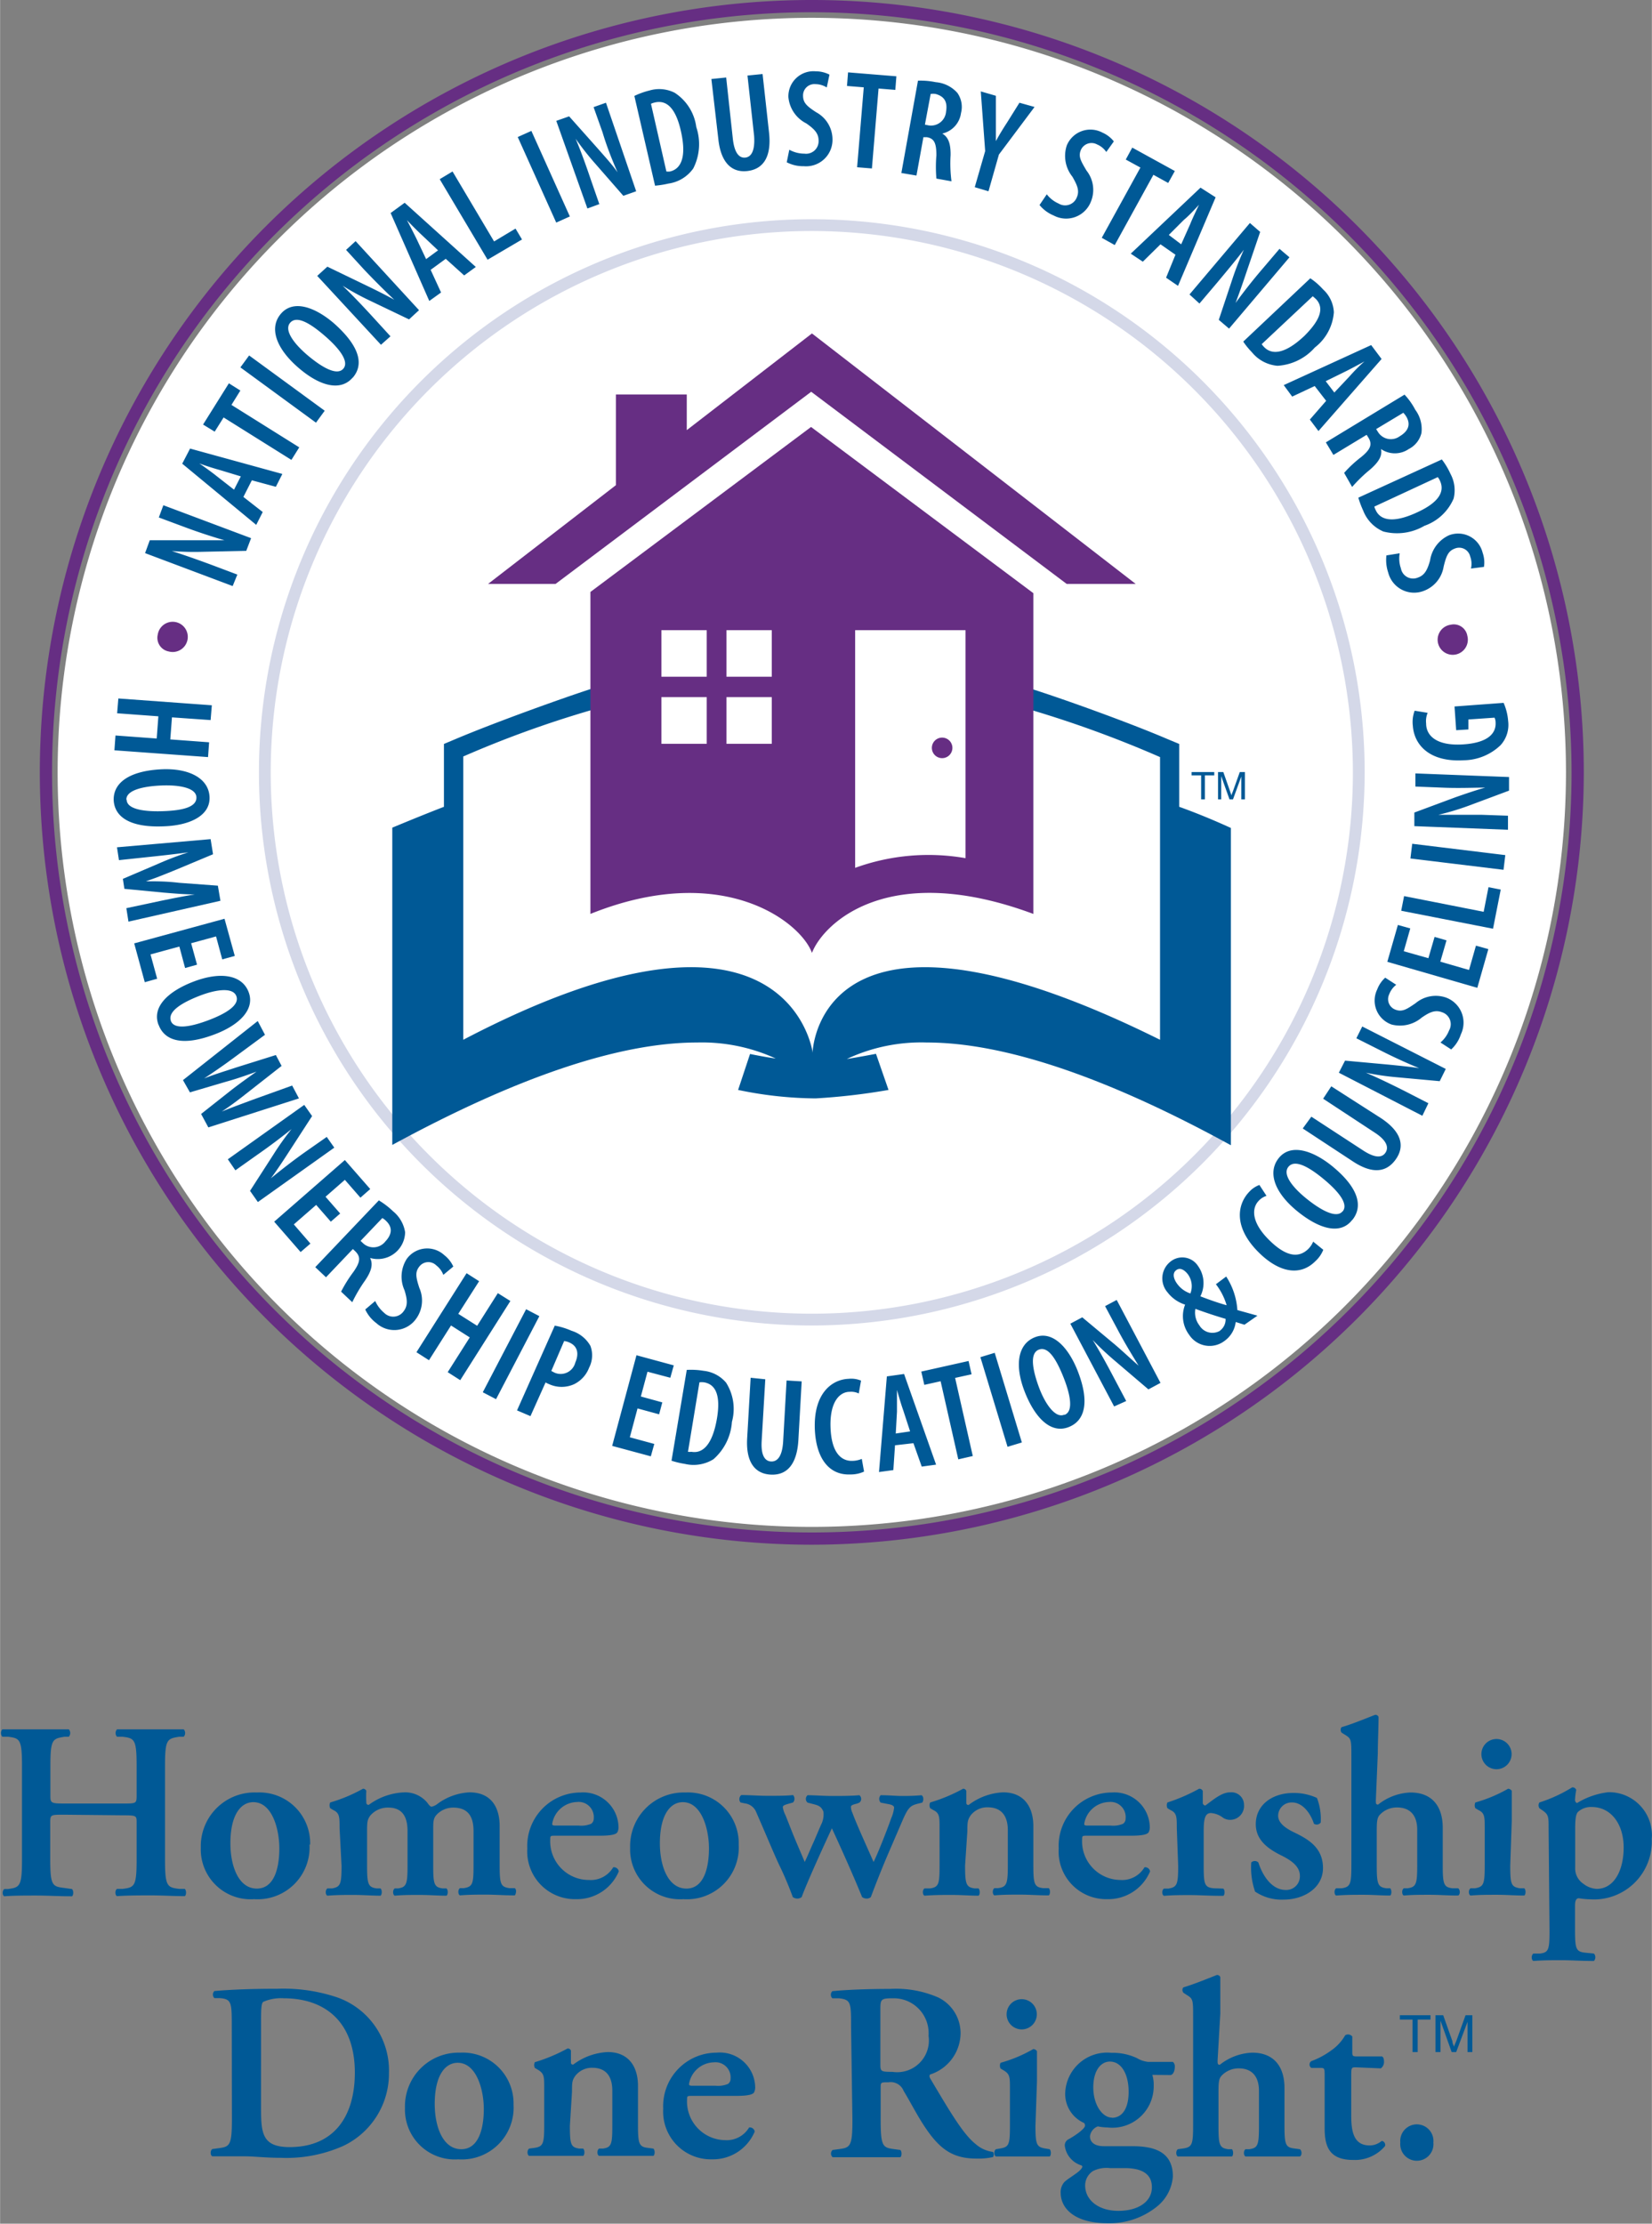
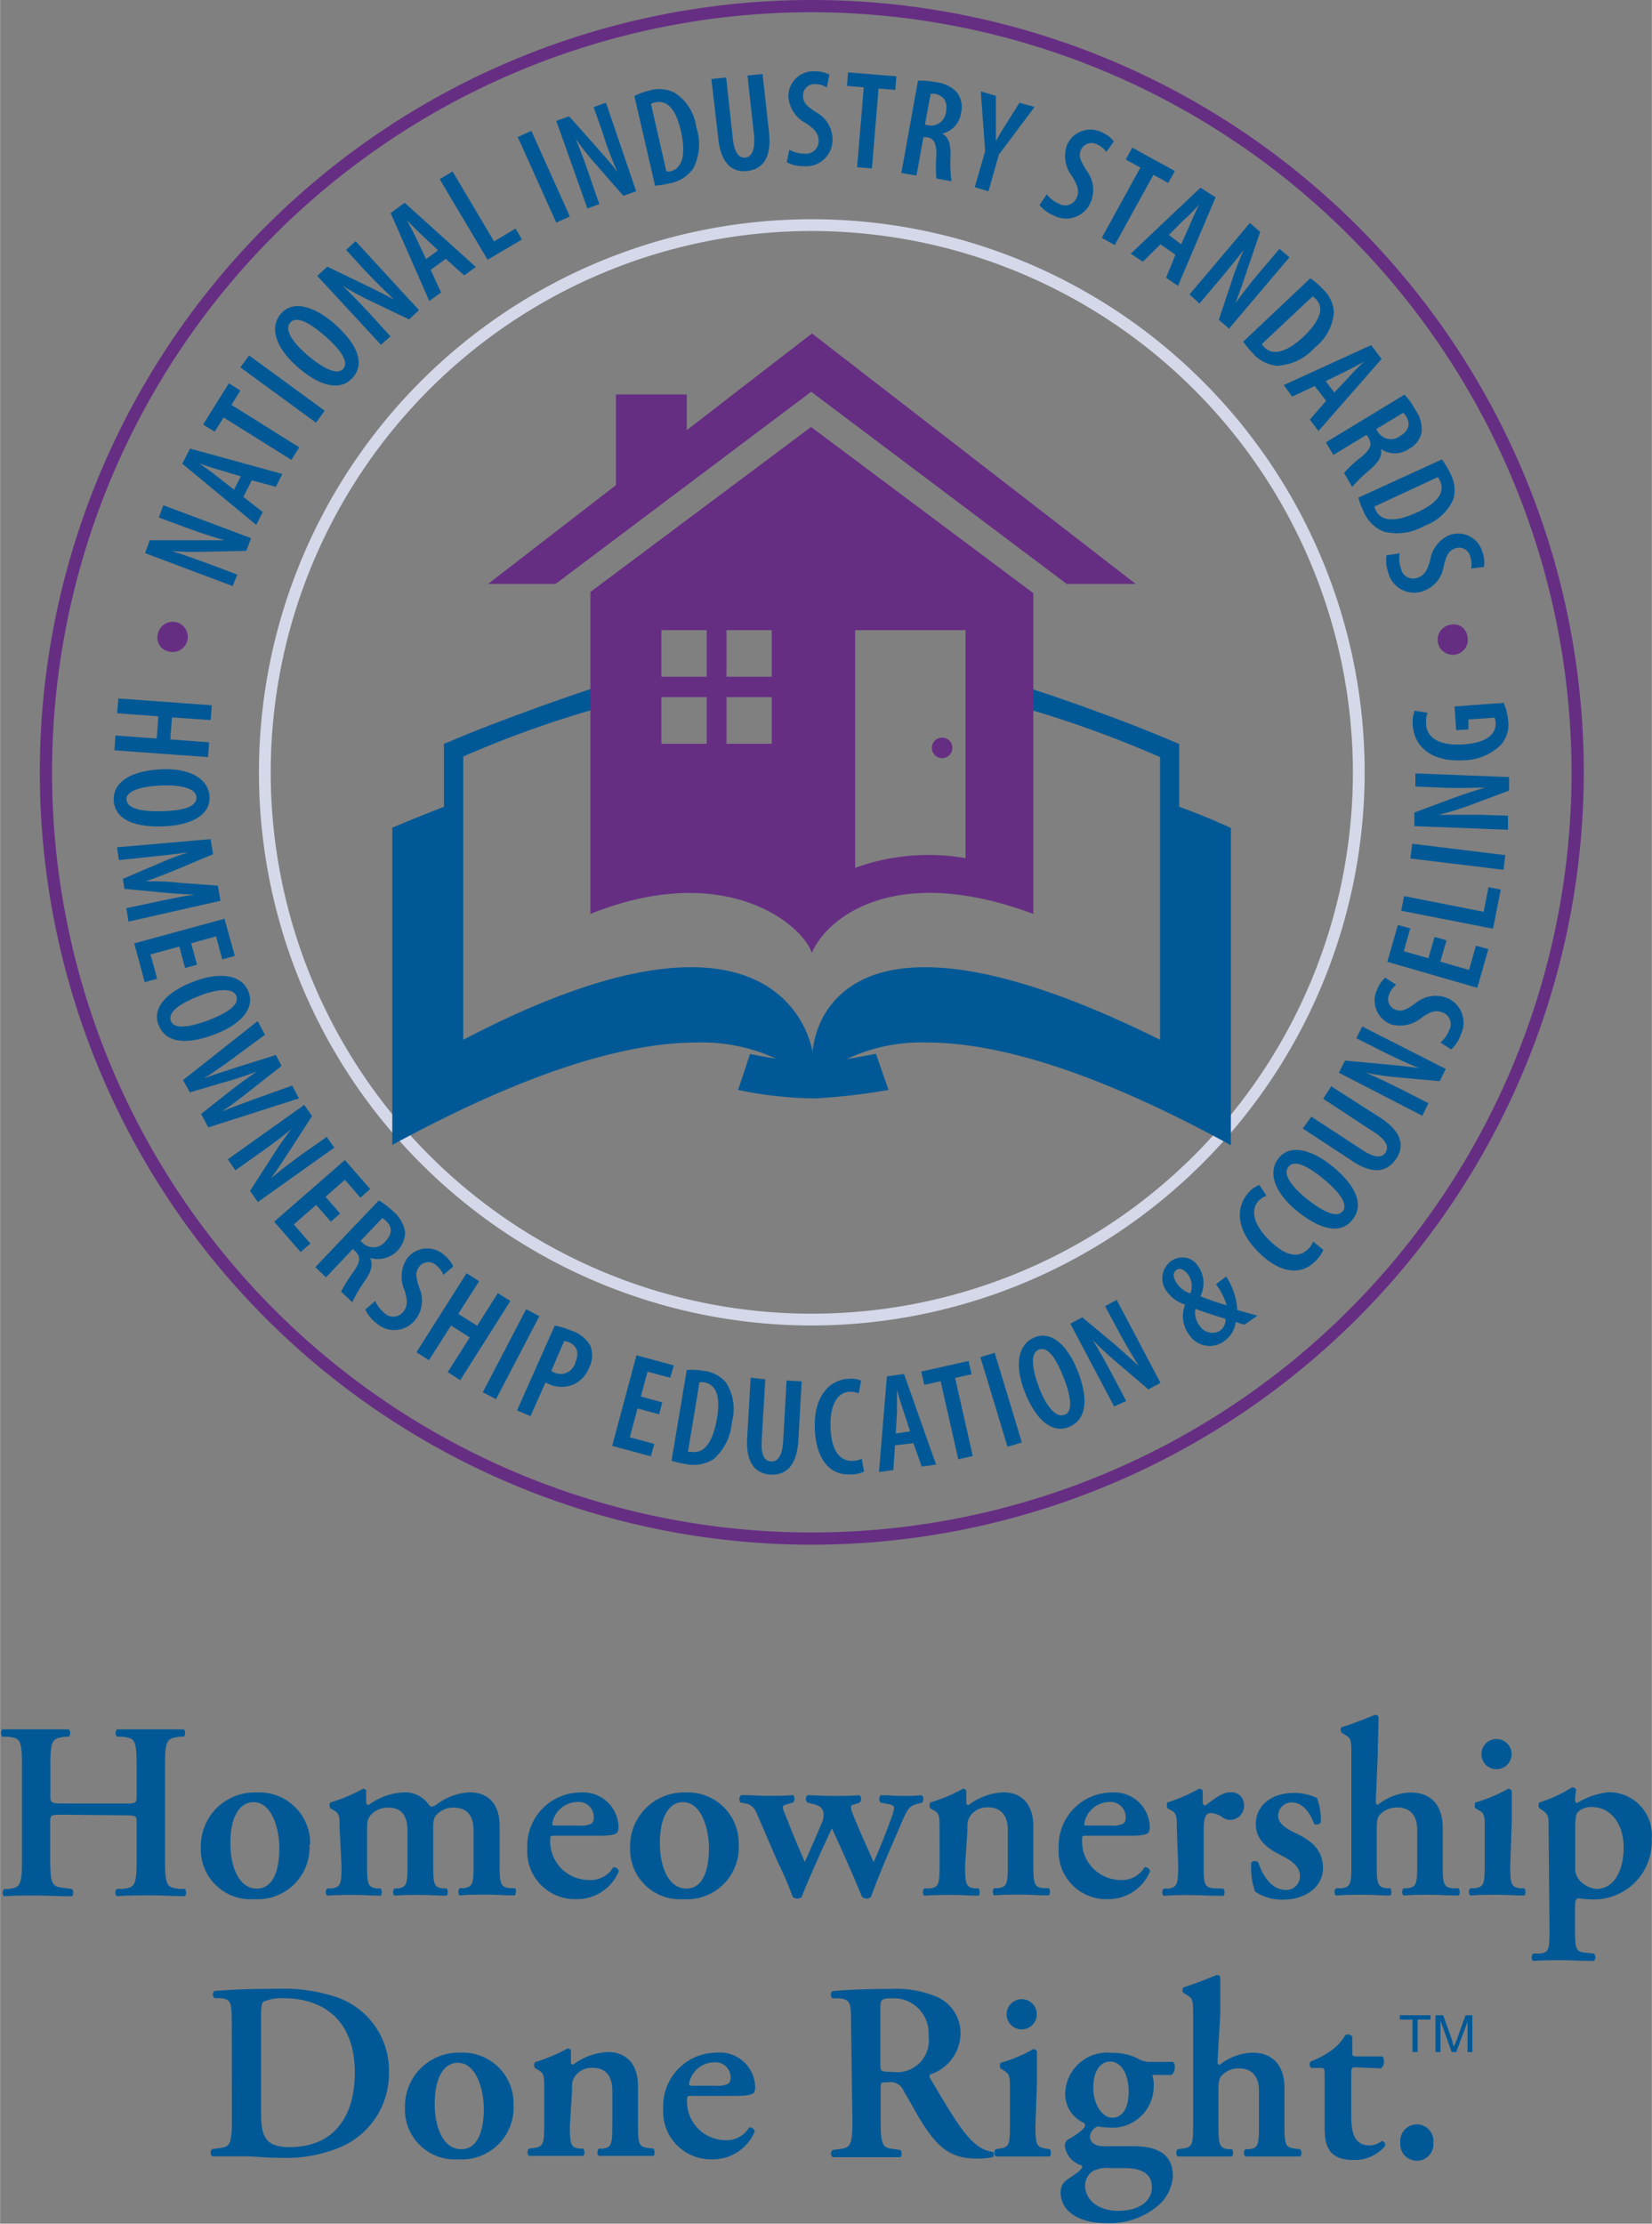
<svg xmlns="http://www.w3.org/2000/svg" width="48" height="64.58" viewBox="0 0 109.38 147.18">
  <rect x="0" y="0" width="109.38" height="147.18" fill="#808080" stroke="none" />
  <defs>
    <style>.cls-1{fill:#005996}.cls-3{fill:#662e83}</style>
  </defs>
  <path class="cls-1" d="M4.23 120.11c-.86 0-.91 0-.91.48v2.46c0 1.78.15 1.81.94 1.91l.5.07c.12.11.1.42 0 .48-.87 0-1.62-.05-2.36-.05s-1.49 0-2.12.05c-.14-.06-.15-.37 0-.48h.24c.78-.11.93-.16.93-1.94v-6.22c0-1.77-.15-1.82-.93-1.92H.15a.37.37 0 010-.49h4.4a.37.37 0 010 .49h-.28c-.79.13-.94.15-.94 1.92v2c0 .46.05.5.91.5h3.9c.85 0 .9 0 .9-.5v-2c0-1.77-.15-1.82-.93-1.92h-.37a.37.37 0 010-.49h4.42a.37.37 0 010 .49h-.3c-.79.13-.94.15-.94 1.92v6.22c0 1.78.15 1.83.94 1.93h.37c.12.11.1.42 0 .48-.74 0-1.49-.05-2.23-.05s-1.52 0-2.26.05c-.13-.06-.15-.37 0-.48h.37c.78-.1.93-.15.93-1.93v-2.46c0-.45 0-.48-.9-.48zm16.26 1.98a3.44 3.44 0 01-3.67 3.61 3.3 3.3 0 01-3.53-3.41 3.56 3.56 0 013.71-3.65 3.36 3.36 0 013.53 3.45M17 125c1.16 0 1.49-1.37 1.49-2.66s-.48-3.06-1.72-3.06c-.85 0-1.52.87-1.52 2.72 0 1.53.55 3 1.75 3m5.48-4c0-.75 0-1-.42-1.2l-.2-.12a.43.43 0 010-.38 10.34 10.34 0 002.17-.91.24.24 0 01.22.14 6.28 6.28 0 000 .77c0 .11.05.15.16.16a4.23 4.23 0 012.39-.83 1.9 1.9 0 011.5.7c.1.15.2.25.27.25a.92.92 0 00.37-.17 3.88 3.88 0 012.14-.78c1.4 0 2 .94 2 2.24v2.59c0 1.24.07 1.42.63 1.51h.37c.15.11.07.42 0 .48-.72 0-1.29-.05-1.9-.05s-1.12 0-1.73.05c-.13-.06-.15-.37 0-.48h.27c.57-.1.63-.27.63-1.51v-2.26c0-.89-.3-1.56-1.35-1.56a1.5 1.5 0 00-1.12.5c-.17.2-.2.4-.2.87v2.46c0 1.24.06 1.44.63 1.52h.25c.12.11.1.42 0 .48-.59 0-1.14-.05-1.76-.05s-1.12 0-1.67.05c-.13-.06-.15-.37 0-.48h.21c.57-.08.64-.28.64-1.52v-2.27c0-.89-.3-1.56-1.27-1.56a1.52 1.52 0 00-1.19.52c-.2.27-.22.42-.22 1.07v2.24c0 1.24.07 1.44.64 1.52h.25c.12.11.1.42 0 .48-.59 0-1.16-.05-1.78-.05s-1.1 0-1.74.05c-.13-.06-.15-.37 0-.48h.3c.57-.1.64-.27.64-1.51zm14.3.5c-.32 0-.35 0-.35.22a2.56 2.56 0 002.57 2.71 1.72 1.72 0 001.6-.84.33.33 0 01.37.27 3 3 0 01-2.83 1.84 3.16 3.16 0 01-3.23-3.35 3.54 3.54 0 013.53-3.71 2.34 2.34 0 012.51 2.26.71.71 0 01-.08.38c-.1.15-.48.22-1.15.22zm1.54-.67a1.7 1.7 0 00.82-.12.41.41 0 00.17-.35 1 1 0 00-1.11-1.09 1.72 1.72 0 00-1.64 1.44c0 .07 0 .12.24.12zm10.59 1.26a3.43 3.43 0 01-3.66 3.61 3.3 3.3 0 01-3.53-3.41 3.55 3.55 0 013.66-3.65 3.36 3.36 0 013.53 3.45M45.45 125c1.15 0 1.49-1.37 1.49-2.66s-.49-3.06-1.73-3.06c-.85 0-1.52.87-1.52 2.72 0 1.53.55 3 1.76 3m11.31-5.63c-.29.07-.42.12-.42.22a1 1 0 00.1.4c.3.82 1.09 2.53 1.4 3.25.29-.57.94-2.24 1.17-2.9a2.4 2.4 0 00.19-.7c0-.1-.12-.18-.32-.22l-.57-.11a.36.36 0 010-.49c.57 0 1 .05 1.38.05s.78 0 1.32-.05c.15.07.16.35.05.49l-.32.08c-.44.12-.59.22-.94 1l-1 2.32c-.37.86-.8 1.94-1.14 2.85a.4.4 0 01-.28.1.49.49 0 01-.3-.1c-.6-1.48-1.49-3.45-2-4.55-.5 1.07-1.66 3.61-2 4.55a.44.44 0 01-.29.1.49.49 0 01-.3-.1c-.13-.37-.48-1.26-.84-2s-.87-2-1.57-3.59a.93.93 0 00-.77-.61l-.28-.06a.35.35 0 01.05-.49c.6 0 1.12.05 1.77.05s1.2 0 1.66-.05a.37.37 0 010 .49l-.28.08c-.25.07-.4.12-.4.23a1.69 1.69 0 00.18.54l.43 1.09c.32.8.71 1.67.84 2 .17-.34.44-1 .6-1.34l.47-1.1a1.49 1.49 0 00.17-.89c-.15-.37-.35-.42-.74-.52l-.31-.08a.32.32 0 010-.49c.44 0 1.06.05 1.63.05s1.25 0 1.8-.05a.31.31 0 010 .49zm7.14 4.1c0 1.24.07 1.44.64 1.52h.25c.11.11.1.42 0 .48-.58 0-1.15-.05-1.77-.05s-1.1 0-1.81.05c-.13-.06-.15-.37 0-.48h.37c.57-.09.63-.27.63-1.51V121c0-.75 0-1-.42-1.2l-.2-.12a.43.43 0 010-.38 10.9 10.9 0 002.18-.91.22.22 0 01.21.14v.77c0 .14.05.15.15.17a4.06 4.06 0 012.29-.84c1.36 0 2 .94 2 2.24v2.59c0 1.24.07 1.44.64 1.51h.38c.12.11.1.42 0 .48-.7 0-1.27-.05-1.89-.05s-1.12 0-1.71.05c-.13-.06-.15-.37 0-.48h.25c.57-.08.64-.28.64-1.52v-2.31c0-.85-.34-1.52-1.34-1.52a1.39 1.39 0 00-1.11.52c-.21.3-.23.45-.23 1.07zm8.1-1.97c-.32 0-.35 0-.35.22a2.56 2.56 0 002.53 2.71 1.72 1.72 0 001.6-.84.33.33 0 01.37.27 3 3 0 01-2.83 1.84 3.15 3.15 0 01-3.22-3.35 3.53 3.53 0 013.52-3.71 2.34 2.34 0 012.51 2.26.71.71 0 01-.08.38c-.1.15-.49.22-1.15.22zm1.54-.67a1.67 1.67 0 00.82-.12.41.41 0 00.17-.35 1 1 0 00-1.11-1.09 1.71 1.71 0 00-1.63 1.44c0 .07 0 .12.23.12zm4.38.17c0-.75 0-1-.42-1.2l-.2-.12a.43.43 0 010-.38 11.81 11.81 0 002.1-.91.25.25 0 01.24.15v.76a.18.18 0 00.17.2c.52-.37 1.07-.87 1.64-.87a.83.83 0 01.92.82.92.92 0 01-.93 1 .83.83 0 01-.46-.14 1.49 1.49 0 00-.8-.31c-.39 0-.48.38-.48 1.2v2.29c0 1.24.06 1.42.65 1.49l.65.02c.12.11.1.42 0 .48-1 0-1.58-.05-2.19-.05s-1.11 0-1.74.05c-.14-.06-.16-.37 0-.48h.3c.57-.1.64-.27.64-1.51zm5.17 4.16a4.81 4.81 0 01-.24-1.89.34.34 0 01.47 0c.3.93.92 1.82 1.81 1.82a.9.9 0 00.94-.94c0-.61-.56-1-1.14-1.3-.87-.42-1.78-1-1.78-2.11 0-1.3 1.11-2.07 2.5-2.07a3.69 3.69 0 011.55.33 3.9 3.9 0 01.25 1.63.34.34 0 01-.45.08c-.25-.77-.79-1.41-1.44-1.41a.89.89 0 00-.93.87c0 .49.48.84 1.12 1.14.9.44 1.85 1 1.85 2.33s-1.28 2.09-2.6 2.09a3.14 3.14 0 01-1.91-.54m8.01-6.03c0 .2 0 .28.15.28a3.66 3.66 0 012.14-.8c1.44 0 2.14.92 2.14 2.34v2.49c0 1.24.07 1.44.64 1.51h.38c.15.11.14.42 0 .48-.7 0-1.27-.05-1.89-.05s-1.12 0-1.71.05c-.13-.06-.15-.37 0-.48h.25c.57-.08.64-.28.64-1.52v-2.36c0-.8-.35-1.47-1.34-1.47a1.54 1.54 0 00-1.14.49c-.18.2-.2.45-.2 1.1v2.24c0 1.24.07 1.44.63 1.52h.26c.11.11.1.42 0 .48-.58 0-1.15-.05-1.77-.05s-1.1 0-1.81.05c-.13-.06-.15-.37 0-.48h.37c.57-.09.64-.27.64-1.51v-7.17c0-1.12 0-1.22-.39-1.46l-.24-.15c-.1-.07-.11-.33 0-.38.66-.19 1.51-.54 2.2-.81a.22.22 0 01.23.14c0 .67-.05 1.7-.05 2.42zm8.9 4.31c0 1.24.06 1.41.63 1.51h.3c.12.11.1.42 0 .48-.62 0-1.19-.05-1.81-.05s-1.12 0-1.75.05c-.14-.06-.15-.37 0-.48h.3c.57-.1.64-.27.64-1.51V121c0-.75 0-1-.42-1.2l-.2-.12a.43.43 0 010-.38 9.55 9.55 0 002.17-.91.32.32 0 01.24.14v2zm-1.91-7.37a1 1 0 111 1 1 1 0 01-1-1m4.45 4.9c0-.75 0-.9-.41-1.18l-.2-.14a.35.35 0 010-.38 9.61 9.61 0 002.17-1 .26.26 0 01.27.17 4.43 4.43 0 00-.08.65.22.22 0 00.13.22 5.11 5.11 0 012.08-.72 2.84 2.84 0 012.87 3.09 3.83 3.83 0 01-4.09 4 5.32 5.32 0 01-.74-.07c-.15 0-.25.13-.25.47v1.64c0 1.24.07 1.42.65 1.49l.6.06a.36.36 0 010 .49c-.87 0-1.52-.05-2.14-.05s-1.2 0-1.87.05c-.14-.07-.15-.37 0-.49h.44c.57-.07.63-.26.63-1.5zm1.76 2.61a1.22 1.22 0 00.54 1.07 1.58 1.58 0 00.88.34c1.15 0 1.79-1.21 1.79-2.74s-.82-2.68-2.12-2.68a1.27 1.27 0 00-.91.33c-.13.15-.18.44-.18 1.14zm-88.96 10.54c0-1.6 0-1.84-.8-1.9h-.35a.33.33 0 010-.47c1.2-.1 2.54-.15 4.18-.15a11.19 11.19 0 013.95.57 5.13 5.13 0 013.43 5 5.3 5.3 0 01-3 4.82 9.25 9.25 0 01-4.15.8c-1 0-1.8-.1-2.42-.1h-2.13c-.13-.06-.15-.37 0-.48l.37-.05c.78-.1.93-.15.93-1.93zm1.94 5.47c0 1.62.12 2.49 1.89 2.49 3 0 4.32-2.1 4.32-4.93 0-3.31-1.92-4.92-4.72-4.92a2.89 2.89 0 00-1.35.24c-.12.1-.14.45-.14 1.23zM34 139.3a3.43 3.43 0 01-3.66 3.62 3.3 3.3 0 01-3.53-3.41 3.55 3.55 0 013.66-3.65A3.36 3.36 0 0134 139.3m-3.46 2.95c1.15 0 1.49-1.37 1.49-2.66s-.49-3.06-1.73-3.06c-.85 0-1.52.87-1.52 2.72 0 1.53.55 3 1.76 3m7.19-1.56c0 1.24.06 1.44.63 1.52h.25c.12.11.1.42 0 .48h-3.58c-.13-.06-.15-.37 0-.48l.37-.05c.56-.09.63-.27.63-1.51v-2.46c0-.75 0-.95-.42-1.2l-.2-.12a.43.43 0 010-.38 11.15 11.15 0 002.17-.91.23.23 0 01.22.14v.77c0 .14.05.15.15.16a4.1 4.1 0 012.29-.83c1.35 0 2 .93 2 2.24v2.59c0 1.24.07 1.44.64 1.51l.38.05c.12.11.1.42 0 .48h-3.6c-.13-.06-.15-.37 0-.48h.25c.57-.08.63-.28.63-1.52v-2.31c0-.85-.33-1.52-1.33-1.52a1.39 1.39 0 00-1.11.52c-.22.3-.23.45-.23 1.07zm8.11-1.97c-.32 0-.35 0-.35.22a2.56 2.56 0 002.51 2.71 1.73 1.73 0 001.6-.84.33.33 0 01.37.27 3 3 0 01-2.83 1.84 3.16 3.16 0 01-3.23-3.35 3.54 3.54 0 013.53-3.71 2.34 2.34 0 012.56 2.26.71.71 0 01-.08.38c-.1.15-.49.22-1.16.22zm1.54-.67a1.73 1.73 0 00.82-.12.41.41 0 00.17-.35 1 1 0 00-1.11-1.08 1.71 1.71 0 00-1.64 1.43c0 .07 0 .12.24.12zm8.97-3.9c0-1.6 0-1.8-.81-1.89h-.43a.33.33 0 010-.47c1-.1 2.47-.15 3.84-.15a7 7 0 013.18.57 2.63 2.63 0 011.47 2.44 2.9 2.9 0 01-2 2.65c-.09.05-.06.18 0 .28 1.34 2.26 2.18 3.68 3 4.33a2.15 2.15 0 001.15.52.32.32 0 010 .34 4.47 4.47 0 01-1.1.1c-1.61 0-2.48-.66-3.49-2.21-.46-.7-.93-1.62-1.33-2.27a.92.92 0 00-1-.57c-.51 0-.52 0-.52.36v2.14c0 1.78.15 1.83.93 1.93l.37.05c.12.11.1.42 0 .48h-4.48a.32.32 0 010-.48l.37-.05c.79-.1.94-.15.94-1.93zm1.94 2.41c0 .54 0 .57.8.57a2.1 2.1 0 002.39-2.39 2.31 2.31 0 00-2.31-2.48c-.87 0-.88.05-.88.82zm10.27 4.13c0 1.24.07 1.41.63 1.51l.31.05c.11.11.1.42 0 .48h-3.56c-.13-.06-.15-.37 0-.48l.3-.05c.57-.1.63-.27.63-1.51v-2.46c0-.75 0-.95-.42-1.2l-.2-.12a.43.43 0 010-.38 9.35 9.35 0 002.17-.91.32.32 0 01.24.14v2zm-1.91-7.37a1 1 0 111 1 1 1 0 01-1-1m9.65 4.01a2.28 2.28 0 01.09.72 2.74 2.74 0 01-3.06 2.76 3.68 3.68 0 01-.64-.07.8.8 0 00-.52.66c0 .33.24.65.92.65h1.84c1.21 0 2.73.2 2.73 2a2.82 2.82 0 01-1.06 2 5 5 0 01-3.24 1.1c-2.36 0-3.13-1.1-3.13-2a1 1 0 01.24-.72c.15-.17.78-.54 1-.75s.25-.32.1-.37A1.56 1.56 0 0170.5 142a.46.46 0 01.27-.42c.25-.13 1.07-.65 1.07-.89 0 0 0-.14-.07-.18a2.1 2.1 0 01-1.24-2 2.78 2.78 0 013.06-2.64 3.78 3.78 0 011.69.35 1.8 1.8 0 00.74.25h1.64a.39.39 0 01.13.3c0 .34-.13.54-.27.57zm-2.81 6.17a2 2 0 00-1.13.2 1.15 1.15 0 00-.51.94c0 1 .91 1.69 2.2 1.69s2.22-.59 2.22-1.56-.79-1.27-1.82-1.27zm.14-3.33c.63 0 1.1-.55 1.1-1.72s-.48-2-1.24-2c-.58 0-1.1.56-1.1 1.71s.6 2 1.24 2m6.99-3.78c0 .2 0 .28.15.28a3.66 3.66 0 012.14-.8c1.44 0 2.14.92 2.14 2.34v2.49c0 1.24.07 1.44.64 1.51l.38.05c.15.11.14.42 0 .48h-3.6c-.13-.06-.15-.37 0-.48h.25c.57-.08.64-.28.64-1.52v-2.35c0-.81-.35-1.48-1.34-1.48a1.54 1.54 0 00-1.14.49c-.18.2-.2.45-.2 1.1v2.24c0 1.24.07 1.44.64 1.52h.25c.11.11.1.42 0 .48h-3.58c-.13-.06-.15-.37 0-.48l.37-.05c.57-.09.64-.27.64-1.51v-7.17c0-1.12 0-1.22-.39-1.46l-.23-.15c-.11-.07-.12-.33 0-.38.65-.19 1.5-.54 2.19-.81a.22.22 0 01.23.14v2.42zm9.17.45c-.3 0-.32 0-.32.57v2.6c0 1.06.15 2 1.22 2a1.24 1.24 0 00.8-.3.27.27 0 01.22.34 2.61 2.61 0 01-2.12.92c-1.59 0-1.88-.92-1.88-2.09v-3.4c0-.59 0-.6-.3-.6h-.58a.27.27 0 010-.45 5.39 5.39 0 001.32-.71 3.11 3.11 0 00.92-1 .36.36 0 01.47.08v1c0 .27 0 .32.32.32h1.65c.1.05.13.19.13.35a.52.52 0 01-.21.44zm2.93 4.98a1.1 1.1 0 112.19 0 1.1 1.1 0 11-2.19 0m.81-5.99v-2.15h-.84v-.29h2.03v.29h-.85v2.15h-.34zm1.52 0v-2.44h.51l.61 1.72c0 .17.09.29.12.37 0-.09.07-.22.14-.39l.61-1.7h.45v2.44h-.32v-2l-.75 2h-.3l-.74-2.08v2.08z" />
-   <path d="M103.69 51.12a49.94 49.94 0 10-49.94 49.94 49.94 49.94 0 0049.94-49.94" fill="#fff" />
  <path class="cls-3" d="M53.75 102.24a51.12 51.12 0 1151.12-51.12 51.17 51.17 0 01-51.12 51.12m0-101.43a50.31 50.31 0 1050.31 50.31A50.38 50.38 0 0053.75.81" />
  <path class="cls-3" d="M10.44 42a1 1 0 11.73 1.12.92.92 0 01-.73-1.12zm86.72.09a1 1 0 11-1.11-.74.91.91 0 011.11.74z" />
  <path class="cls-1" d="M13.94 47.66l-2.56-.18-.11 1.46 2.57.19-.07.98-6.2-.45.07-.98 2.73.2.11-1.47-2.73-.2.08-.98 6.19.45-.08.98zm-6.42 5.26c0-1.24 1.25-1.9 3.12-2s3.19.6 3.23 1.85-1.36 1.86-3 1.92c-2.37.11-3.32-.69-3.35-1.77zm.86 0c0 .64 1.14.81 2.38.77s2.24-.24 2.24-.9-1.18-.85-2.33-.8-2.33.29-2.31.95zm2.33 6.69c.68-.14 1.52-.31 2.19-.41-.69 0-1.46-.07-2.07-.12l-2.6-.25-.1-.66 2.34-1a20.31 20.31 0 012-.76c-.69.1-1.51.19-2.24.27l-2.36.25-.13-.85 6.2-.54.16 1-2.39 1c-.76.31-1.39.57-2.06.79.71 0 1.37 0 2.2.1l2.57.19.17 1L8.5 61l-.14-.89zm1.54 4.46l-.38-1.42-1.91.52.44 1.61-.82.23-.7-2.57 5.98-1.63.68 2.46-.83.23-.41-1.52-1.65.45.39 1.42-.79.22zm-1.76 3.76c-.44-1.15.57-2.19 2.32-2.86s3.21-.47 3.65.7-.68 2.2-2.25 2.79c-2.18.83-3.33.39-3.71-.62zm.82-.25c.23.59 1.34.38 2.5-.06s2.07-1 1.83-1.6-1.39-.42-2.46 0-2.1 1-1.87 1.65zm.8 3.91l4.95-3.91.48.91-2.2 1.62c-.61.45-1.2.85-1.83 1.27.73-.29 1.38-.48 2.13-.73l2.62-.82.38.72-2.13 1.67c-.57.45-1.13.89-1.83 1.35.79-.32 1.43-.55 2.1-.8l2.56-.92.45.85-6 1.92-.48-.89 2-1.58c.49-.38 1.07-.8 1.67-1.22-.69.25-1.34.48-2 .66l-2.41.71zm2.97 5.24l5.06-3.6.52.74-1.55 2.39c-.33.51-.8 1.23-1.18 1.73.61-.5 1.37-1.1 2.27-1.74l1.43-1 .5.71-5.06 3.6-.52-.74 1.54-2.39a17.82 17.82 0 011.21-1.7c-.56.45-1.26 1-2.31 1.73l-1.41 1zm6.82 4.13l-.97-1.11-1.48 1.29 1.1 1.27-.65.56-1.75-2.01 4.68-4.08 1.68 1.92-.65.57-1.03-1.18-1.28 1.12.97 1.11-.62.54zm3.18-1.41a5.36 5.36 0 01.94.72 2.24 2.24 0 01.8 1.39 1.81 1.81 0 01-2.32 1.7c.21.42.09.87-.33 1.49a10 10 0 00-.85 1.44l-.74-.7a9 9 0 01.82-1.31c.47-.67.48-1 .12-1.36l-.16-.15-1.78 1.87-.71-.67zm-1.21 2.68l.19.18a1 1 0 001.44-.13c.42-.44.53-.91.07-1.36a1.07 1.07 0 00-.26-.2zm.97 3.98a2.22 2.22 0 00.6.79.84.84 0 001.28-.11c.3-.39.24-.8.06-1.39a2.18 2.18 0 01.15-2.08 1.67 1.67 0 012.49-.24 2 2 0 01.59.75l-.66.55a1.42 1.42 0 00-.47-.63.75.75 0 00-1.12.08c-.29.37-.23.7 0 1.41a2.06 2.06 0 01-.23 2.07 1.77 1.77 0 01-2.62.26 2.35 2.35 0 01-.73-.9zm6.88-1.31l-1.38 2.16 1.25.79 1.37-2.16.83.52-3.32 5.24-.83-.53 1.46-2.3-1.24-.79-1.46 2.3-.83-.53 3.32-5.23.83.53zm.243 7.35l2.869-5.496.877.458-2.868 5.496zm4.767-4.41a4.91 4.91 0 011.11.34 2.17 2.17 0 011.25 1 1.79 1.79 0 01-.09 1.45 2 2 0 01-1 1.09 2 2 0 01-1.63 0 1.92 1.92 0 01-.25-.12l-1 2.23-.89-.38zm-.23 3l.21.11a1 1 0 001.38-.67c.23-.53.2-1.07-.41-1.33a1.1 1.1 0 00-.33-.09zm7.14 2.87l-1.43-.39-.51 1.91 1.62.44-.23.82-2.56-.69 1.61-6 2.47.67-.23.82-1.51-.4-.44 1.64 1.42.39-.21.79zm1.83-2.94a5 5 0 011.11.06 2.26 2.26 0 011.49.78 3.23 3.23 0 01.39 2.6 3.61 3.61 0 01-1.22 2.47 2.48 2.48 0 01-1.9.31 5.45 5.45 0 01-.88-.21zm.08 5.42a1 1 0 00.23 0c.67.12 1.37-.34 1.69-2.21.23-1.38 0-2.25-.87-2.39a1.46 1.46 0 00-.29 0zm5.12-4.8l-.24 4.08c-.06 1 .24 1.34.62 1.36s.73-.27.8-1.28l.23-4.08 1 .06-.22 3.91c-.1 1.6-.77 2.32-1.84 2.26s-1.64-.87-1.55-2.41l.23-4zm6.54 6.11a2.1 2.1 0 01-.91.19c-1.41.06-2.27-1.07-2.35-3-.09-2.38 1.14-3.29 2.24-3.33a1.67 1.67 0 01.82.12l-.15.85a1.16 1.16 0 00-.6-.11c-.67 0-1.33.67-1.27 2.36s.72 2.24 1.46 2.21a1.72 1.72 0 00.61-.13zm2.05-1.74l-.11 1.64-.95.13.52-6.33 1.14-.16 2.12 6-.95.13-.55-1.55zm1-.92l-.45-1.38c-.14-.39-.3-.94-.42-1.36v1.44l-.08 1.44zm2.02-3.32l-1.08.24-.2-.88 3.13-.7.2.88-1.09.24 1.17 5.17-.96.22-1.17-5.17zm2.634-1.593l.948-.288 1.798 5.934-.948.287zm5.856 4.623c-1.15.46-2.2-.53-2.9-2.28s-.51-3.2.65-3.66 2.21.65 2.83 2.21c.85 2.17.43 3.33-.58 3.73zm-.27-.81c.59-.24.37-1.35-.09-2.5s-1-2.06-1.63-1.81-.39 1.39 0 2.46 1.07 2.09 1.67 1.85zm3.27-.55l-2.9-5.48.79-.42L73.83 89c.46.39 1.11 1 1.56 1.39-.39-.64-.9-1.46-1.39-2.39l-.83-1.55.77-.41 2.9 5.49-.8.43-2.17-1.85a19.87 19.87 0 01-1.52-1.42c.38.61.81 1.37 1.41 2.51l.81 1.53zm8.63-5.41l-.58-.18a1.79 1.79 0 01-.74 1.25 1.62 1.62 0 01-2.34-.4 2.06 2.06 0 01-.27-2 2.38 2.38 0 01-1.17-.82 1.41 1.41 0 01.23-2.05 1.24 1.24 0 011.8.32 1.94 1.94 0 01.15 2c.44.17 1.18.44 1.74.59a4.28 4.28 0 00-.71-1.39l.68-.51a4.61 4.61 0 01.74 2.22l1.33.37zm-4.52-3.61c-.26.19-.19.56.07.91a1.75 1.75 0 00.87.63 1.34 1.34 0 00-.16-1.26c-.19-.25-.5-.5-.78-.28zm2.9 4a.91.91 0 00.37-.78c-.66-.19-1.4-.44-2-.66a1.39 1.39 0 00.27 1.1 1 1 0 001.36.35zm6.84-5.35a2.06 2.06 0 01-.53.76c-1 1-2.39.76-3.75-.59-1.69-1.68-1.41-3.18-.63-4a1.7 1.7 0 01.68-.46l.47.72a1.19 1.19 0 00-.51.32c-.47.48-.52 1.41.68 2.6s2 1.15 2.57.62a1.5 1.5 0 00.35-.51zm1.91-1.97c-.78 1-2.18.6-3.64-.59s-2-2.55-1.21-3.52 2.25-.5 3.55.56c1.81 1.49 2 2.7 1.31 3.55zm-.62-.58c.4-.5-.33-1.36-1.29-2.15s-1.89-1.31-2.31-.79.33 1.41 1.23 2.13 1.95 1.32 2.36.81zm-2.08-6.26l3.42 2.23c.84.55 1.28.47 1.49.15s.13-.78-.72-1.33l-3.41-2.24.54-.82 3.28 2.1c1.34.88 1.62 1.83 1 2.72s-1.56 1-2.85.15l-3.32-2.18zm7.35-.06L88.65 71l.41-.8 2.84.26c.6.06 1.45.14 2.07.24-.73-.3-1.61-.69-2.59-1.19l-1.57-.79.39-.78 5.53 2.81-.4.81-2.84-.26a17.48 17.48 0 01-2.05-.3c.66.28 1.45.65 2.6 1.23l1.54.79zm1.2-4.85a2 2 0 00.57-.8.83.83 0 00-.46-1.2c-.47-.18-.84 0-1.35.35a2.22 2.22 0 01-2 .46 1.68 1.68 0 01-.95-2.32 2 2 0 01.53-.78l.73.47a1.44 1.44 0 00-.47.64.74.74 0 00.4 1c.45.18.74 0 1.35-.42a2.08 2.08 0 012-.38 1.77 1.77 0 011 2.44 2.35 2.35 0 01-.64 1zm.4-6.76l-.41 1.41 1.9.55.46-1.61.82.23-.73 2.56-5.96-1.72.7-2.44.82.23-.43 1.51 1.63.46.41-1.41.79.23zm-3-1.96l.19-.97 5.27 1.04.32-1.63.81.16-.51 2.59-6.08-1.19zm.61-3.46l.119-.973 6.164.75-.118.973zm6.46-1.9l-6.2-.24v-.9l2.69-1c.57-.2 1.38-.48 2-.65-.79 0-1.75.05-2.86 0l-1.76-.07v-.87l6.2.24v.9l-2.68 1a17.27 17.27 0 01-2 .6h2.88l1.73.06zm-.29-8.4a3.62 3.62 0 01.3 1.19 2 2 0 01-.5 1.61 3.59 3.59 0 01-2.43 1c-2.33.14-3.3-1.07-3.38-2.28a2.11 2.11 0 01.12-1l.86.14a1.44 1.44 0 00-.1.71c0 .8.69 1.49 2.44 1.38s2.2-.8 2.16-1.45a.75.75 0 00-.07-.32l-1.73.12v.66l-.81.05-.11-1.57zM15.4 38.79l-5.8-2.18.31-.85h4.95c-.76-.22-1.67-.51-2.71-.9l-1.64-.61.3-.81 5.81 2.18-.32.84-2.84.06a18.5 18.5 0 01-2.09-.05c.68.22 1.51.5 2.72.95l1.62.61zm.71-5.9l1.28 1-.43.85-4.9-4.05.52-1 6.11 1.68-.43.85-1.59-.43zm-.17-1.36l-1.39-.42c-.4-.11-1-.3-1.36-.44.36.25.85.6 1.16.85l1.14.89zm-1.14-3.9l-.59.94-.77-.47 1.71-2.73.76.48-.59.95 4.49 2.81-.52.83-4.49-2.81zm1.112-3.313l.578-.79 5.005 3.658-.578.791zM23.34 25c-.81.93-2.2.55-3.62-.69s-1.94-2.6-1.12-3.55 2.26-.44 3.53.66C23.9 23 24.06 24.18 23.35 25zm-.61-.6c.41-.48-.3-1.37-1.24-2.18s-1.84-1.36-2.28-.86.29 1.43 1.17 2.17 1.91 1.37 2.34.88zm2.49-1.58L21 18.26l.67-.61 2.57 1.24c.54.26 1.31.64 1.86.95-.58-.55-1.26-1.22-2-2l-1.19-1.3.63-.58 4.2 4.57-.66.61-2.57-1.23a17.35 17.35 0 01-1.83-1c.52.5 1.14 1.13 2 2.07l1.17 1.28zm3.29-4.96l.69 1.5-.78.56-2.56-5.82.93-.68 4.71 4.25-.77.56-1.22-1.1zm.49-1.29l-1.06-1c-.3-.28-.71-.69-1-1 .2.38.48.92.65 1.27l.62 1.31zm.11-4.71l.85-.51 2.75 4.63 1.42-.85.43.72-2.28 1.34-3.17-5.33zm5.167-2.79l.903-.406 2.548 5.663-.902.406zm4.613 4.73L36.83 8l.85-.3 1.87 2.1c.4.46 1 1.11 1.34 1.61-.32-.73-.69-1.62-1-2.66l-.59-1.66.82-.29 2 5.86-.85.3-1.87-2.14a18.33 18.33 0 01-1.29-1.64c.28.66.59 1.48 1 2.69l.57 1.64zM42 6.35a5.08 5.08 0 011-.36 2.27 2.27 0 011.67.15 3.2 3.2 0 011.43 2.27 3.54 3.54 0 01-.2 2.74 2.43 2.43 0 01-1.64 1 6.36 6.36 0 01-.89.14zm2.12 5a.93.93 0 00.24 0c.66-.15 1.14-.84.72-2.68-.31-1.38-.87-2.08-1.71-1.89a1.22 1.22 0 00-.27.09zm3.96-6.22l.44 4.05c.11 1 .45 1.29.83 1.25S50 10 49.93 9l-.44-4 1-.1.43 3.89c.17 1.59-.38 2.41-1.44 2.53s-1.76-.59-1.92-2.12l-.46-3.97zm4.18 4.78a2.07 2.07 0 001 .26.83.83 0 00.94-.86c0-.5-.3-.78-.81-1.14a2.17 2.17 0 01-1.19-1.74A1.66 1.66 0 0154 4.72a2 2 0 01.92.22l-.18.85a1.4 1.4 0 00-.74-.22.75.75 0 00-.83.75c0 .48.24.7.87 1.11a2.05 2.05 0 011.08 1.78A1.75 1.75 0 0153.21 11a2.33 2.33 0 01-1.12-.26zm4.93-4.13l-1.11-.09.07-.9 3.2.26-.07.9-1.11-.09-.44 5.29-.98-.08.44-5.29zm3.59-.44a4.91 4.91 0 011.18.1 2.15 2.15 0 011.43.71 1.61 1.61 0 01.24 1.33 1.61 1.61 0 01-1.24 1.36c.41.24.56.68.55 1.43A9.12 9.12 0 0063 12l-1-.18a9.17 9.17 0 010-1.54c0-.82-.15-1.12-.64-1.2h-.22l-.46 2.54-1-.17zm.46 2.91l.25.05a1 1 0 001.15-.91c.1-.6-.07-1-.69-1.17a1 1 0 00-.33 0zm3.3 4.14l.69-2.39-.29-3.95 1 .29v3c.22-.41.48-.83.74-1.23l.82-1.31 1 .28-2.36 3.15-.69 2.43zm4.77.47a2 2 0 00.78.61.83.83 0 001.21-.41c.2-.46 0-.84-.29-1.36a2.2 2.2 0 01-.38-2.06A1.69 1.69 0 0173 8.78a1.94 1.94 0 01.75.58l-.5.7a1.38 1.38 0 00-.61-.5.77.77 0 00-1.07.36c-.19.44 0 .74.37 1.37a2.05 2.05 0 01.29 2.06 1.76 1.76 0 01-2.47.91 2.37 2.37 0 01-.93-.69zm6.2-1.77l-.97-.53.43-.79 2.82 1.55-.44.79-.98-.54-2.56 4.65-.86-.48 2.56-4.65zm1.33 5.08l-1.17 1.15-.8-.53 4.62-4.37 1 .64L78 18.92l-.79-.54.62-1.52zm1.37 0l.59-1.32c.15-.38.4-.9.59-1.3-.29.32-.7.76-1 1l-1 1zm.55 3.32l4-4.73.68.59-.92 2.7c-.19.57-.47 1.38-.71 2 .47-.64 1.05-1.4 1.77-2.24l1.14-1.34.66.56-4 4.72-.68-.58.9-2.7a19.87 19.87 0 01.76-1.94c-.43.57-1 1.26-1.82 2.24l-1.12 1.32zm8-1.07a4.4 4.4 0 01.84.73 2.19 2.19 0 01.72 1.52A3.25 3.25 0 0187.06 23a3.58 3.58 0 01-2.47 1.21 2.44 2.44 0 01-1.7-.9 4.88 4.88 0 01-.57-.7zm-3.22 4.36a1.58 1.58 0 00.15.18c.47.5 1.31.56 2.68-.73 1-1 1.35-1.81.77-2.43-.08-.07-.15-.14-.22-.19zm3.51 2.77l-1.49.7-.56-.76 5.79-2.65.69.92-4.18 4.77-.57-.76 1.08-1.24zm1.3.43l1-1.06c.27-.31.68-.73 1-1-.39.21-.92.5-1.27.67l-1.3.64zm4.65.14a4.51 4.51 0 01.71 1 2.14 2.14 0 01.41 1.54 1.61 1.61 0 01-.84 1.06 1.63 1.63 0 01-1.84 0c.1.45-.15.86-.71 1.35a9.74 9.74 0 00-1.2 1.16L89 31.3a7.93 7.93 0 011.13-1.05c.64-.52.74-.85.48-1.28l-.12-.19-2.2 1.33-.5-.83zm-1.88 2.28l.14.22a1 1 0 001.43.25c.52-.31.75-.74.43-1.29a1.58 1.58 0 00-.2-.26zm4.35 2.01a4.75 4.75 0 01.57.95 2.28 2.28 0 01.21 1.64 3.27 3.27 0 01-1.93 1.8 3.6 3.6 0 01-2.72.38 2.47 2.47 0 01-1.34-1.39 6.32 6.32 0 01-.32-.85zM91 33.53a1 1 0 00.09.23c.28.62 1.06.94 2.77.14 1.28-.59 1.85-1.29 1.49-2.07a1 1 0 00-.15-.25zm1.68 3.09a2 2 0 00.08 1 .82.82 0 001.12.61c.47-.16.64-.54.81-1.13a2.19 2.19 0 011.25-1.67 1.67 1.67 0 012.23 1.15 1.94 1.94 0 01.09.94l-.86.11a1.38 1.38 0 00-.05-.79.75.75 0 00-1-.54c-.45.16-.58.47-.76 1.2a2.06 2.06 0 01-1.32 1.61 1.77 1.77 0 01-2.35-1.21 2.6 2.6 0 01-.12-1.14z" />
  <path d="M53.75 87.73a36.61 36.61 0 1136.61-36.61 36.65 36.65 0 01-36.61 36.61m0-72.44a35.83 35.83 0 1035.83 35.83 35.87 35.87 0 00-35.83-35.83" fill="#d4d8e8" />
  <path class="cls-1" d="M78.08 53.4v-4.16l-.77-.32c-2.52-1.08-6.83-2.63-9-3.32V47a73.58 73.58 0 018.5 3.11v18.71c-21.27-10.56-22.88-.61-23 .72v.14s-1.56-12.15-23.14-.86V50.07A70 70 0 0139.15 47v-1.41c-2.15.7-6.44 2.25-9 3.33l-.76.32v4.16c-1.11.43-2.24.89-3.42 1.38v21C34.25 71.28 41 69 46.16 69a11.73 11.73 0 015.2 1.06c-.74-.1-1.7-.3-1.7-.3l-.79 2.38a25.83 25.83 0 005.13.56 42.3 42.3 0 004.83-.56L58 69.75s-1.43.27-1.93.34A11.61 11.61 0 0161.36 69c5.13 0 11.91 2.29 20.14 6.8v-21q-1.75-.8-3.42-1.4" />
  <path class="cls-3" d="M75.2 38.65h-4.57L53.71 25.93 36.78 38.65h-4.47l8.47-6.54v-6h4.69v2.36l8.29-6.4zM53.7 28.26l14.72 11v21.23c-9.61-3.57-13.9.62-14.66 2.58-.71-2-5.86-6.12-14.67-2.58V39.18zm-6.91 17.88h-3v3.09h3zm0-4.43h-3v3.08h3zm4.31 4.43h-3v3.09h3zm0-4.43h-3v3.08h3zm5.52 15.73a14.25 14.25 0 017.31-.64V41.71h-7.31zm5.76-7.26a.68.68 0 10-.68-.68.68.68 0 00.68.68" />
-   <path class="cls-1" d="M79.53 52.91v-1.59h-.63v-.22h1.5v.22h-.62v1.59h-.25zm1.12 0V51.1H81l.45 1.28.09.27c0-.06.05-.16.1-.29l.45-1.26h.34v1.81h-.24V51.4l-.55 1.51h-.23l-.55-1.54v1.54z" />
</svg>